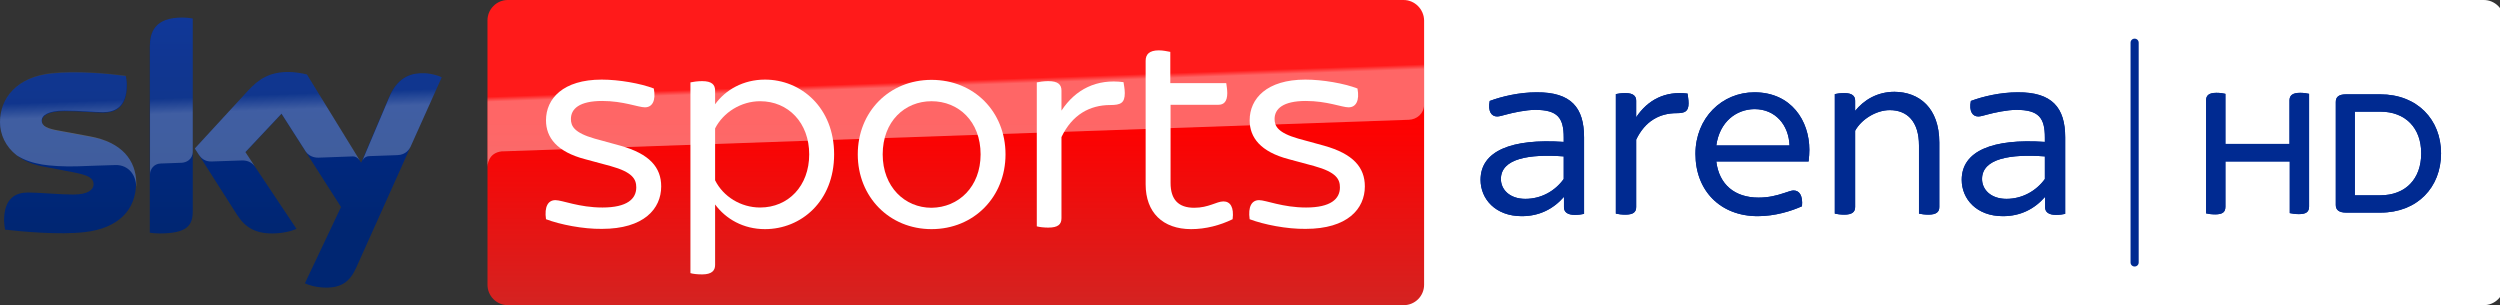
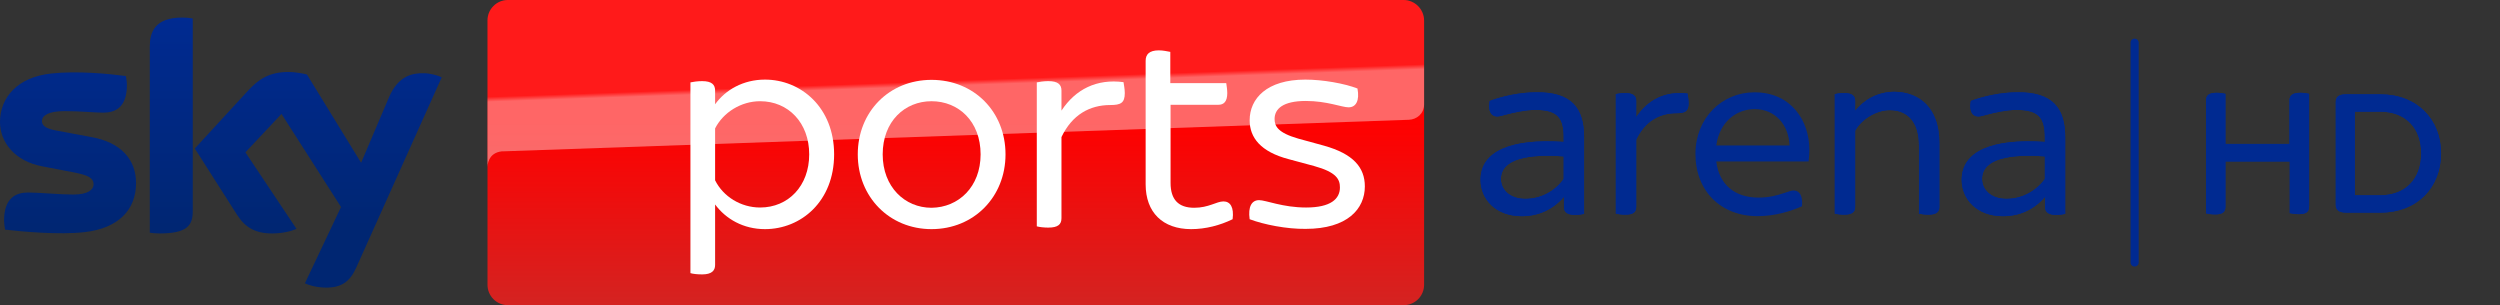
<svg xmlns="http://www.w3.org/2000/svg" width="213px" height="26px" viewBox="0 0 213 26" version="1.1">
  <rect x="0" y="0" width="213" height="26" fill="#333333" stroke="none" />
  <title>/Web svg/3940-Logo</title>
  <defs>
    <linearGradient x1="49.984%" y1="0%" x2="49.984%" y2="100%" id="linearGradient-1">
      <stop stop-color="#FF0000" offset="40%" />
      <stop stop-color="#D42321" offset="100%" />
    </linearGradient>
    <linearGradient x1="50.158%" y1="51.081%" x2="49.592%" y2="48.182%" id="linearGradient-2">
      <stop stop-color="#FFFFFF" offset="0%" />
      <stop stop-color="#FFFFFF" stop-opacity="0.25" offset="100%" />
    </linearGradient>
    <linearGradient x1="50%" y1="0.024%" x2="50%" y2="99.974%" id="linearGradient-3">
      <stop stop-color="#002A91" offset="0%" />
      <stop stop-color="#002672" offset="80%" />
    </linearGradient>
    <linearGradient x1="50.48%" y1="55.045%" x2="49.672%" y2="46.08%" id="linearGradient-4">
      <stop stop-color="#FFFFFF" offset="0%" />
      <stop stop-color="#FFFFFF" stop-opacity="0.25" offset="100%" />
    </linearGradient>
  </defs>
  <g id="3940-Logo" stroke="none" stroke-width="1" fill="none" fill-rule="evenodd">
    <g id="Sky_Sports_Arena_HD_PRIMARY_RGB" transform="translate(0, 0)" fill-rule="nonzero">
      <g id="XMLID_272_" transform="translate(117.65, 0)" fill="#FFFFFF">
-         <path d="M93.968,26 L1.755,26 C0.802,26 0.022,25.22 0.022,24.267 L0.022,1.733 C0.022,0.78 0.802,0 1.755,0 L93.968,0 C94.922,0 95.702,0.78 95.702,1.733 L95.702,24.267 C95.702,25.22 94.922,26 93.968,26 Z" id="Path" />
-       </g>
+         </g>
      <path d="M181.87,22.707 C181.675,22.707 181.523,22.555 181.523,22.36 L181.523,3.64 C181.523,3.445 181.675,3.293 181.87,3.293 C182.065,3.293 182.217,3.445 182.217,3.64 L182.217,22.36 C182.217,22.555 182.065,22.707 181.87,22.707 Z" id="Path" fill="#002A91" />
      <g id="Group" transform="translate(126.1, 7.8)" fill="#002A91">
        <g>
          <path d="M8.862,3.9 L8.862,10.422 C8.688,10.465 8.385,10.508 8.082,10.508 C7.453,10.508 7.15,10.27 7.15,9.858 L7.15,8.97 C6.24,10.01 5.048,10.617 3.553,10.617 C1.3,10.617 0.043,9.143 0.043,7.518 C0.043,5.07 2.665,3.987 7.128,4.29 L7.128,3.922 C7.128,2.253 6.63,1.56 4.702,1.56 C3.9,1.56 2.817,1.798 2.253,1.95 C1.907,2.037 1.668,2.123 1.452,2.123 C0.975,2.123 0.65,1.69 0.823,0.802 C1.863,0.412 3.358,0.065 4.81,0.065 C7.778,0.043 8.862,1.387 8.862,3.9 Z M7.128,7.453 L7.128,5.525 C4.203,5.308 1.777,5.698 1.777,7.453 C1.777,8.342 2.513,9.143 3.857,9.143 C5.222,9.143 6.392,8.472 7.128,7.453 Z" id="Shape" />
          <path d="M17.767,0.997 C17.767,1.69 17.463,1.842 16.748,1.842 C15.297,1.842 14.062,2.513 13.303,4.095 L13.303,9.837 C13.303,10.27 13.065,10.487 12.372,10.487 C12.068,10.487 11.743,10.443 11.57,10.4 L11.57,0.217 C11.743,0.173 12.068,0.13 12.372,0.13 C13.065,0.13 13.303,0.39 13.303,0.78 L13.303,2.188 C14.3,0.693 15.795,-0.065 17.68,0.173 C17.702,0.368 17.767,0.693 17.767,0.997 Z" id="Path" />
-           <path d="M27.993,5.958 L20.128,5.958 C20.367,7.93 21.71,9.035 23.725,9.035 C24.592,9.035 25.263,8.862 25.913,8.645 C26.368,8.493 26.542,8.428 26.715,8.428 C27.192,8.428 27.517,8.84 27.43,9.772 C26.52,10.183 25.133,10.617 23.66,10.617 C20.497,10.617 18.352,8.472 18.352,5.308 C18.352,2.253 20.605,0.065 23.378,0.065 C26.52,0.065 28.058,2.492 28.058,4.962 C28.058,5.222 28.037,5.59 27.993,5.958 Z M20.128,4.593 L26.368,4.593 C26.303,2.86 25.177,1.495 23.378,1.495 C21.818,1.517 20.41,2.578 20.128,4.593 Z" id="Shape" />
          <path d="M39.13,4.355 L39.13,9.837 C39.13,10.248 38.892,10.487 38.198,10.487 C37.895,10.487 37.57,10.443 37.397,10.4 L37.397,4.593 C37.397,2.557 36.4,1.582 34.905,1.582 C33.735,1.582 32.478,2.383 31.958,3.337 L31.958,9.837 C31.958,10.248 31.72,10.487 31.027,10.487 C30.723,10.487 30.398,10.443 30.225,10.4 L30.225,0.217 C30.398,0.173 30.723,0.13 31.027,0.13 C31.72,0.13 31.958,0.39 31.958,0.78 L31.958,1.647 C32.695,0.737 33.822,0.022 35.317,0.022 C37.397,0.043 39.13,1.365 39.13,4.355 Z" id="Path" />
          <path d="M49.855,3.9 L49.855,10.422 C49.682,10.465 49.378,10.508 49.075,10.508 C48.447,10.508 48.143,10.27 48.143,9.858 L48.143,8.97 C47.233,10.01 46.042,10.617 44.547,10.617 C42.293,10.617 41.037,9.143 41.037,7.518 C41.037,5.07 43.658,3.987 48.122,4.29 L48.122,3.922 C48.122,2.253 47.623,1.56 45.695,1.56 C44.893,1.56 43.81,1.798 43.247,1.95 C42.9,2.037 42.662,2.123 42.445,2.123 C41.968,2.123 41.643,1.69 41.817,0.802 C42.857,0.412 44.352,0.065 45.803,0.065 C48.75,0.043 49.855,1.387 49.855,3.9 Z M48.122,7.453 L48.122,5.525 C45.197,5.308 42.77,5.698 42.77,7.453 C42.77,8.342 43.507,9.143 44.85,9.143 C46.193,9.143 47.385,8.472 48.122,7.453 Z" id="Shape" />
        </g>
        <g>
          <path d="M8.862,3.9 L8.862,10.422 C8.688,10.465 8.385,10.508 8.082,10.508 C7.453,10.508 7.15,10.27 7.15,9.858 L7.15,8.97 C6.24,10.01 5.048,10.617 3.553,10.617 C1.3,10.617 0.043,9.143 0.043,7.518 C0.043,5.07 2.665,3.987 7.128,4.29 L7.128,3.922 C7.128,2.253 6.63,1.56 4.702,1.56 C3.9,1.56 2.817,1.798 2.253,1.95 C1.907,2.037 1.668,2.123 1.452,2.123 C0.975,2.123 0.65,1.69 0.823,0.802 C1.863,0.412 3.358,0.065 4.81,0.065 C7.778,0.043 8.862,1.387 8.862,3.9 Z M7.128,7.453 L7.128,5.525 C4.203,5.308 1.777,5.698 1.777,7.453 C1.777,8.342 2.513,9.143 3.857,9.143 C5.222,9.143 6.392,8.472 7.128,7.453 Z" id="Shape" />
          <path d="M17.767,0.997 C17.767,1.69 17.463,1.842 16.748,1.842 C15.297,1.842 14.062,2.513 13.303,4.095 L13.303,9.837 C13.303,10.27 13.065,10.487 12.372,10.487 C12.068,10.487 11.743,10.443 11.57,10.4 L11.57,0.217 C11.743,0.173 12.068,0.13 12.372,0.13 C13.065,0.13 13.303,0.39 13.303,0.78 L13.303,2.188 C14.3,0.693 15.795,-0.065 17.68,0.173 C17.702,0.368 17.767,0.693 17.767,0.997 Z" id="Path" />
          <path d="M27.993,5.958 L20.128,5.958 C20.367,7.93 21.71,9.035 23.725,9.035 C24.592,9.035 25.263,8.862 25.913,8.645 C26.368,8.493 26.542,8.428 26.715,8.428 C27.192,8.428 27.517,8.84 27.43,9.772 C26.52,10.183 25.133,10.617 23.66,10.617 C20.497,10.617 18.352,8.472 18.352,5.308 C18.352,2.253 20.605,0.065 23.378,0.065 C26.52,0.065 28.058,2.492 28.058,4.962 C28.058,5.222 28.037,5.59 27.993,5.958 Z M20.128,4.593 L26.368,4.593 C26.303,2.86 25.177,1.495 23.378,1.495 C21.818,1.517 20.41,2.578 20.128,4.593 Z" id="Shape" />
          <path d="M39.13,4.355 L39.13,9.837 C39.13,10.248 38.892,10.487 38.198,10.487 C37.895,10.487 37.57,10.443 37.397,10.4 L37.397,4.593 C37.397,2.557 36.4,1.582 34.905,1.582 C33.735,1.582 32.478,2.383 31.958,3.337 L31.958,9.837 C31.958,10.248 31.72,10.487 31.027,10.487 C30.723,10.487 30.398,10.443 30.225,10.4 L30.225,0.217 C30.398,0.173 30.723,0.13 31.027,0.13 C31.72,0.13 31.958,0.39 31.958,0.78 L31.958,1.647 C32.695,0.737 33.822,0.022 35.317,0.022 C37.397,0.043 39.13,1.365 39.13,4.355 Z" id="Path" />
          <path d="M49.855,3.9 L49.855,10.422 C49.682,10.465 49.378,10.508 49.075,10.508 C48.447,10.508 48.143,10.27 48.143,9.858 L48.143,8.97 C47.233,10.01 46.042,10.617 44.547,10.617 C42.293,10.617 41.037,9.143 41.037,7.518 C41.037,5.07 43.658,3.987 48.122,4.29 L48.122,3.922 C48.122,2.253 47.623,1.56 45.695,1.56 C44.893,1.56 43.81,1.798 43.247,1.95 C42.9,2.037 42.662,2.123 42.445,2.123 C41.968,2.123 41.643,1.69 41.817,0.802 C42.857,0.412 44.352,0.065 45.803,0.065 C48.75,0.043 49.855,1.387 49.855,3.9 Z M48.122,7.453 L48.122,5.525 C45.197,5.308 42.77,5.698 42.77,7.453 C42.77,8.342 43.507,9.143 44.85,9.143 C46.193,9.143 47.385,8.472 48.122,7.453 Z" id="Shape" />
        </g>
      </g>
      <g id="Group" transform="translate(187.85, 7.8)" fill="#002A91">
        <g>
          <path d="M8.883,0.195 L8.883,9.793 C8.883,10.227 8.667,10.443 8.017,10.443 C7.713,10.443 7.453,10.4 7.237,10.357 L7.237,5.958 L1.755,5.958 L1.755,9.815 C1.755,10.248 1.538,10.465 0.888,10.465 C0.563,10.465 0.26,10.422 0.108,10.378 L0.108,0.758 C0.108,0.347 0.325,0.108 0.997,0.108 C1.3,0.108 1.582,0.152 1.755,0.195 L1.755,4.463 L7.215,4.463 L7.215,0.758 C7.215,0.347 7.453,0.108 8.125,0.108 C8.407,0.108 8.71,0.152 8.883,0.195 Z" id="Path" />
          <path d="M20.128,5.265 C20.128,8.147 18.113,10.313 14.972,10.313 L12.025,10.313 C11.397,10.313 11.158,10.053 11.158,9.663 L11.158,0.888 C11.158,0.477 11.397,0.238 12.025,0.238 L14.95,0.238 C18.113,0.238 20.128,2.405 20.128,5.265 Z M18.438,5.265 C18.438,3.098 17.095,1.712 14.95,1.712 L12.783,1.712 L12.783,8.84 L14.95,8.84 C17.095,8.84 18.438,7.453 18.438,5.265 Z" id="Shape" />
        </g>
        <g>
          <path d="M8.883,0.195 L8.883,9.793 C8.883,10.227 8.667,10.443 8.017,10.443 C7.713,10.443 7.453,10.4 7.237,10.357 L7.237,5.958 L1.755,5.958 L1.755,9.815 C1.755,10.248 1.538,10.465 0.888,10.465 C0.563,10.465 0.26,10.422 0.108,10.378 L0.108,0.758 C0.108,0.347 0.325,0.108 0.997,0.108 C1.3,0.108 1.582,0.152 1.755,0.195 L1.755,4.463 L7.215,4.463 L7.215,0.758 C7.215,0.347 7.453,0.108 8.125,0.108 C8.407,0.108 8.71,0.152 8.883,0.195 Z" id="Path" />
          <path d="M20.128,5.265 C20.128,8.147 18.113,10.313 14.972,10.313 L12.025,10.313 C11.397,10.313 11.158,10.053 11.158,9.663 L11.158,0.888 C11.158,0.477 11.397,0.238 12.025,0.238 L14.95,0.238 C18.113,0.238 20.128,2.405 20.128,5.265 Z M18.438,5.265 C18.438,3.098 17.095,1.712 14.95,1.712 L12.783,1.712 L12.783,8.84 L14.95,8.84 C17.095,8.84 18.438,7.453 18.438,5.265 Z" id="Shape" />
        </g>
      </g>
      <path d="M119.578,0 L43.268,0 C42.315,0 41.535,0.78 41.535,1.733 L41.535,24.267 C41.535,25.22 42.315,26 43.268,26 L119.6,26 C120.553,26 121.333,25.22 121.333,24.267 L121.333,1.733 C121.312,0.78 120.532,0 119.578,0 Z" id="Plinth_2_" fill="url(#linearGradient-1)" />
      <path d="M42.77,12.892 C42.77,12.892 42.835,12.892 42.943,12.892 C48.078,12.718 120.033,10.205 120.033,10.205 C120.683,10.183 121.333,9.707 121.333,8.883 L121.333,1.733 C121.333,0.78 120.553,0 119.6,0 L43.268,0 C42.315,0 41.535,0.78 41.535,1.733 L41.535,14.257 C41.535,14.105 41.557,13.022 42.77,12.892 Z" id="p40_7_" fill="url(#linearGradient-2)" opacity="0.4" />
      <path d="M25.978,24.137 C26.282,24.288 26.91,24.483 27.712,24.505 C29.077,24.527 29.813,24.007 30.355,22.793 L37.635,6.587 C37.332,6.435 36.66,6.24 36.118,6.24 C35.187,6.218 33.93,6.413 33.128,8.32 L30.767,13.867 L26.152,6.348 C25.848,6.262 25.112,6.132 24.592,6.132 C22.945,6.132 22.035,6.738 21.103,7.757 L16.597,12.653 L20.215,18.33 C20.887,19.37 21.753,19.89 23.183,19.89 C24.115,19.89 24.895,19.673 25.263,19.5 L20.908,12.978 L23.985,9.707 L29.055,17.637 L25.978,24.137 Z M16.423,18.005 C16.423,19.197 15.947,19.89 13.607,19.89 C13.303,19.89 13.022,19.868 12.762,19.825 L12.762,3.965 C12.762,2.752 13.173,1.495 15.535,1.495 C15.838,1.495 16.142,1.517 16.423,1.582 L16.423,18.005 Z M11.592,15.6 C11.592,17.832 10.14,19.457 7.172,19.782 C5.027,20.02 1.907,19.738 0.433,19.565 C0.39,19.327 0.347,19.023 0.347,18.785 C0.347,16.835 1.387,16.402 2.383,16.402 C3.402,16.402 5.027,16.575 6.24,16.575 C7.562,16.575 7.973,16.12 7.973,15.708 C7.973,15.145 7.453,14.928 6.413,14.712 L3.597,14.17 C1.257,13.737 0,12.112 0,10.4 C0,8.32 1.473,6.565 4.377,6.262 C6.565,6.023 9.252,6.283 10.725,6.478 C10.768,6.717 10.812,6.977 10.812,7.237 C10.812,9.187 9.793,9.598 8.797,9.598 C8.038,9.598 6.868,9.468 5.503,9.468 C4.138,9.468 3.575,9.837 3.575,10.313 C3.575,10.812 4.117,11.007 4.983,11.158 L7.67,11.657 C10.4,12.112 11.592,13.672 11.592,15.6 Z" id="Sky_x5F_Logo_2_" fill="url(#linearGradient-3)" />
-       <path d="M37.635,6.587 L34.97,12.523 C34.883,12.675 34.602,13.195 33.865,13.217 C33.692,13.217 31.438,13.303 31.438,13.303 C31.005,13.325 30.853,13.737 30.853,13.737 L30.853,13.737 L33.15,8.32 C33.952,6.413 35.208,6.218 36.14,6.24 C36.66,6.24 37.332,6.413 37.635,6.587 Z M30.658,13.672 L26.152,6.348 C25.848,6.262 25.112,6.132 24.592,6.132 C22.945,6.132 22.035,6.738 21.103,7.757 L16.597,12.653 L16.965,13.217 C17.117,13.433 17.42,13.78 18.027,13.758 C18.243,13.758 20.41,13.672 20.583,13.672 C21.147,13.65 21.493,13.888 21.71,14.17 L21.71,14.17 L20.908,12.957 L23.985,9.685 L26.065,12.935 L26.065,12.935 C26.433,13.433 26.997,13.433 27.127,13.433 C27.235,13.433 29.943,13.325 30.073,13.325 C30.268,13.325 30.485,13.433 30.658,13.672 Z M15.535,1.495 C13.173,1.495 12.783,2.752 12.783,3.965 L12.783,14.842 C12.783,14.408 13.13,13.953 13.672,13.932 C14.062,13.91 15.167,13.888 15.492,13.867 C15.86,13.845 16.402,13.607 16.423,12.935 L16.423,1.582 C16.142,1.538 15.838,1.495 15.535,1.495 Z M7.648,11.613 L4.962,11.115 C4.095,10.963 3.553,10.768 3.553,10.27 C3.553,9.815 4.117,9.425 5.482,9.425 C6.825,9.425 8.017,9.555 8.775,9.555 C9.772,9.555 10.79,9.143 10.79,7.193 C10.79,6.933 10.768,6.695 10.703,6.435 C9.23,6.262 6.565,5.98 4.355,6.218 C1.473,6.565 0,8.32 0,10.4 C0,11.462 0.477,12.502 1.43,13.238 C2.145,13.693 2.86,13.888 3.597,14.018 C4.203,14.127 5.568,14.213 6.608,14.17 C6.933,14.148 9.295,14.083 9.815,14.062 C11.007,14.018 11.678,15.037 11.592,16.077 C11.592,16.055 11.592,16.055 11.592,16.033 C11.592,16.033 11.592,16.033 11.592,16.012 C11.613,15.882 11.613,15.752 11.613,15.6 C11.592,13.672 10.4,12.112 7.648,11.613 Z" id="s25_4_" fill="url(#linearGradient-4)" opacity="0.25" />
      <g id="Group" transform="translate(46.367, 4.117)" fill="#FFFFFF">
-         <path d="M0.152,14.56 C4.16333634e-17,13.498 0.325,12.935 0.953,12.935 C1.538,12.935 2.968,13.563 4.962,13.563 C7.063,13.563 7.843,12.827 7.843,11.852 C7.843,11.158 7.54,10.552 5.655,10.032 L3.488,9.447 C1.083,8.818 0.152,7.605 0.152,6.132 C0.152,4.29 1.603,2.665 4.897,2.665 C6.37,2.665 8.212,2.99 9.338,3.423 C9.533,4.463 9.208,5.027 8.58,5.027 C8.017,5.027 6.738,4.485 4.94,4.485 C2.99,4.485 2.275,5.157 2.275,6.023 C2.275,6.63 2.557,7.193 4.29,7.692 L6.5,8.298 C8.97,8.992 9.967,10.14 9.967,11.765 C9.967,13.672 8.493,15.383 4.918,15.383 C3.315,15.405 1.343,15.015 0.152,14.56 Z" id="Path" />
        <path d="M24.7,9.035 C24.7,13.043 21.883,15.405 18.807,15.405 C16.965,15.405 15.47,14.538 14.56,13.303 L14.56,18.46 C14.56,18.937 14.278,19.262 13.455,19.262 C13.043,19.262 12.653,19.218 12.458,19.153 L12.458,2.903 C12.653,2.86 13.043,2.795 13.455,2.795 C14.278,2.795 14.56,3.098 14.56,3.597 L14.56,4.767 C15.448,3.532 16.965,2.665 18.807,2.665 C21.883,2.665 24.7,5.048 24.7,9.035 Z M22.577,9.035 C22.577,6.348 20.8,4.507 18.395,4.507 C16.77,4.507 15.253,5.46 14.56,6.825 L14.56,11.245 C15.253,12.632 16.748,13.563 18.395,13.563 C20.8,13.563 22.577,11.722 22.577,9.035 Z" id="Shape" />
        <path d="M26.715,9.035 C26.715,5.395 29.402,2.687 32.998,2.687 C36.617,2.687 39.303,5.395 39.303,9.035 C39.303,12.653 36.617,15.405 32.998,15.405 C29.402,15.405 26.715,12.653 26.715,9.035 Z M37.18,9.035 C37.18,6.218 35.295,4.507 32.998,4.507 C30.723,4.507 28.838,6.218 28.838,9.035 C28.838,11.808 30.723,13.585 32.998,13.585 C35.295,13.563 37.18,11.808 37.18,9.035 Z" id="Shape" />
        <path d="M49.465,3.813 C49.465,4.658 49.118,4.832 48.23,4.832 C46.475,4.832 44.98,5.655 44.07,7.562 L44.07,14.473 C44.07,14.993 43.788,15.275 42.943,15.275 C42.597,15.275 42.185,15.232 41.968,15.167 L41.968,2.903 C42.163,2.86 42.575,2.795 42.943,2.795 C43.788,2.795 44.07,3.098 44.07,3.597 L44.07,5.308 C45.262,3.488 47.082,2.578 49.357,2.882 C49.378,3.055 49.465,3.445 49.465,3.813 Z" id="Path" />
        <path d="M58.652,14.56 C57.59,15.08 56.355,15.405 55.12,15.405 C52.693,15.405 51.242,13.975 51.242,11.592 L51.242,1.062 C51.242,0.52 51.545,0.173 52.368,0.173 C52.715,0.173 53.127,0.26 53.343,0.303 L53.343,2.968 L58.11,2.968 C58.132,3.142 58.197,3.51 58.197,3.813 C58.197,4.55 57.893,4.81 57.438,4.81 L53.365,4.81 L53.365,11.462 C53.365,12.892 54.037,13.585 55.38,13.585 C56.615,13.585 57.287,13.043 57.872,13.043 C58.457,13.043 58.782,13.542 58.652,14.56 Z" id="Path" />
        <path d="M60.103,14.56 C59.952,13.498 60.277,12.935 60.905,12.935 C61.49,12.935 62.92,13.563 64.913,13.563 C67.015,13.563 67.795,12.827 67.795,11.852 C67.795,11.158 67.492,10.552 65.607,10.032 L63.44,9.447 C61.035,8.818 60.103,7.605 60.103,6.132 C60.103,4.29 61.555,2.665 64.848,2.665 C66.322,2.665 68.163,2.99 69.29,3.423 C69.485,4.463 69.16,5.027 68.532,5.027 C67.968,5.027 66.69,4.485 64.892,4.485 C62.942,4.485 62.227,5.157 62.227,6.023 C62.227,6.63 62.508,7.193 64.242,7.692 L66.452,8.298 C68.922,8.992 69.918,10.14 69.918,11.765 C69.918,13.672 68.445,15.383 64.87,15.383 C63.267,15.405 61.295,15.015 60.103,14.56 Z" id="Path" />
      </g>
    </g>
  </g>
</svg>